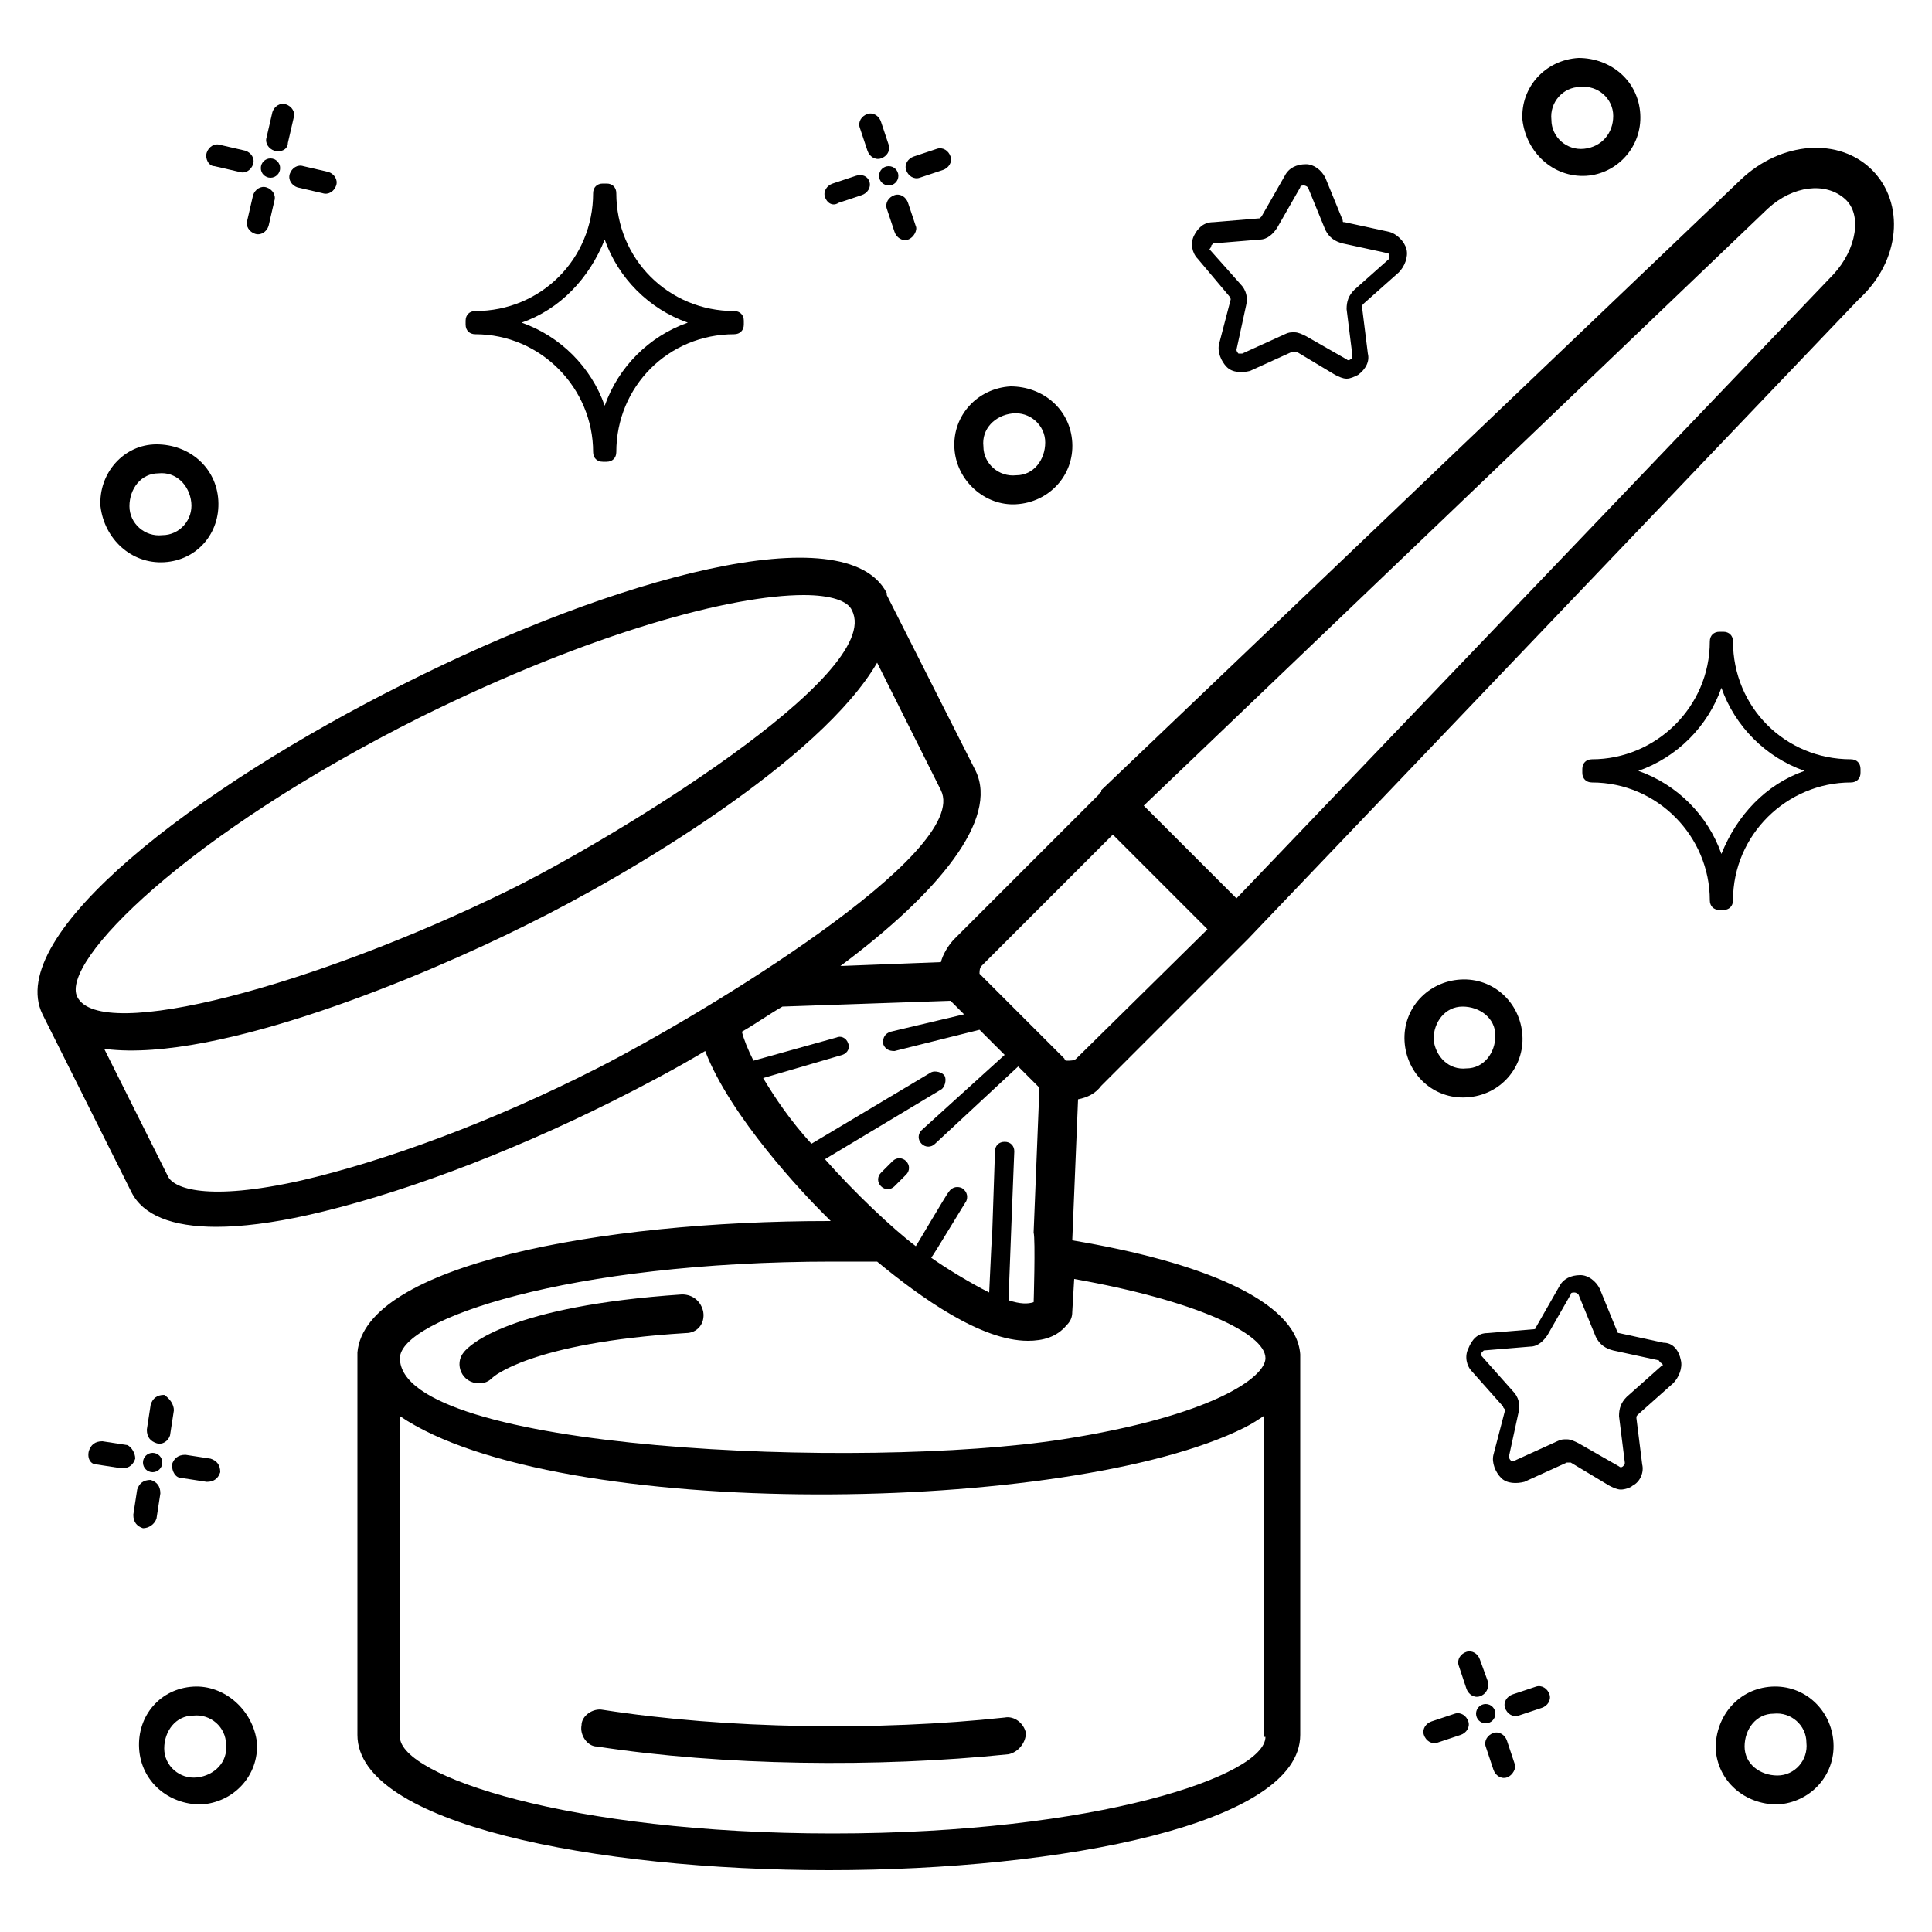
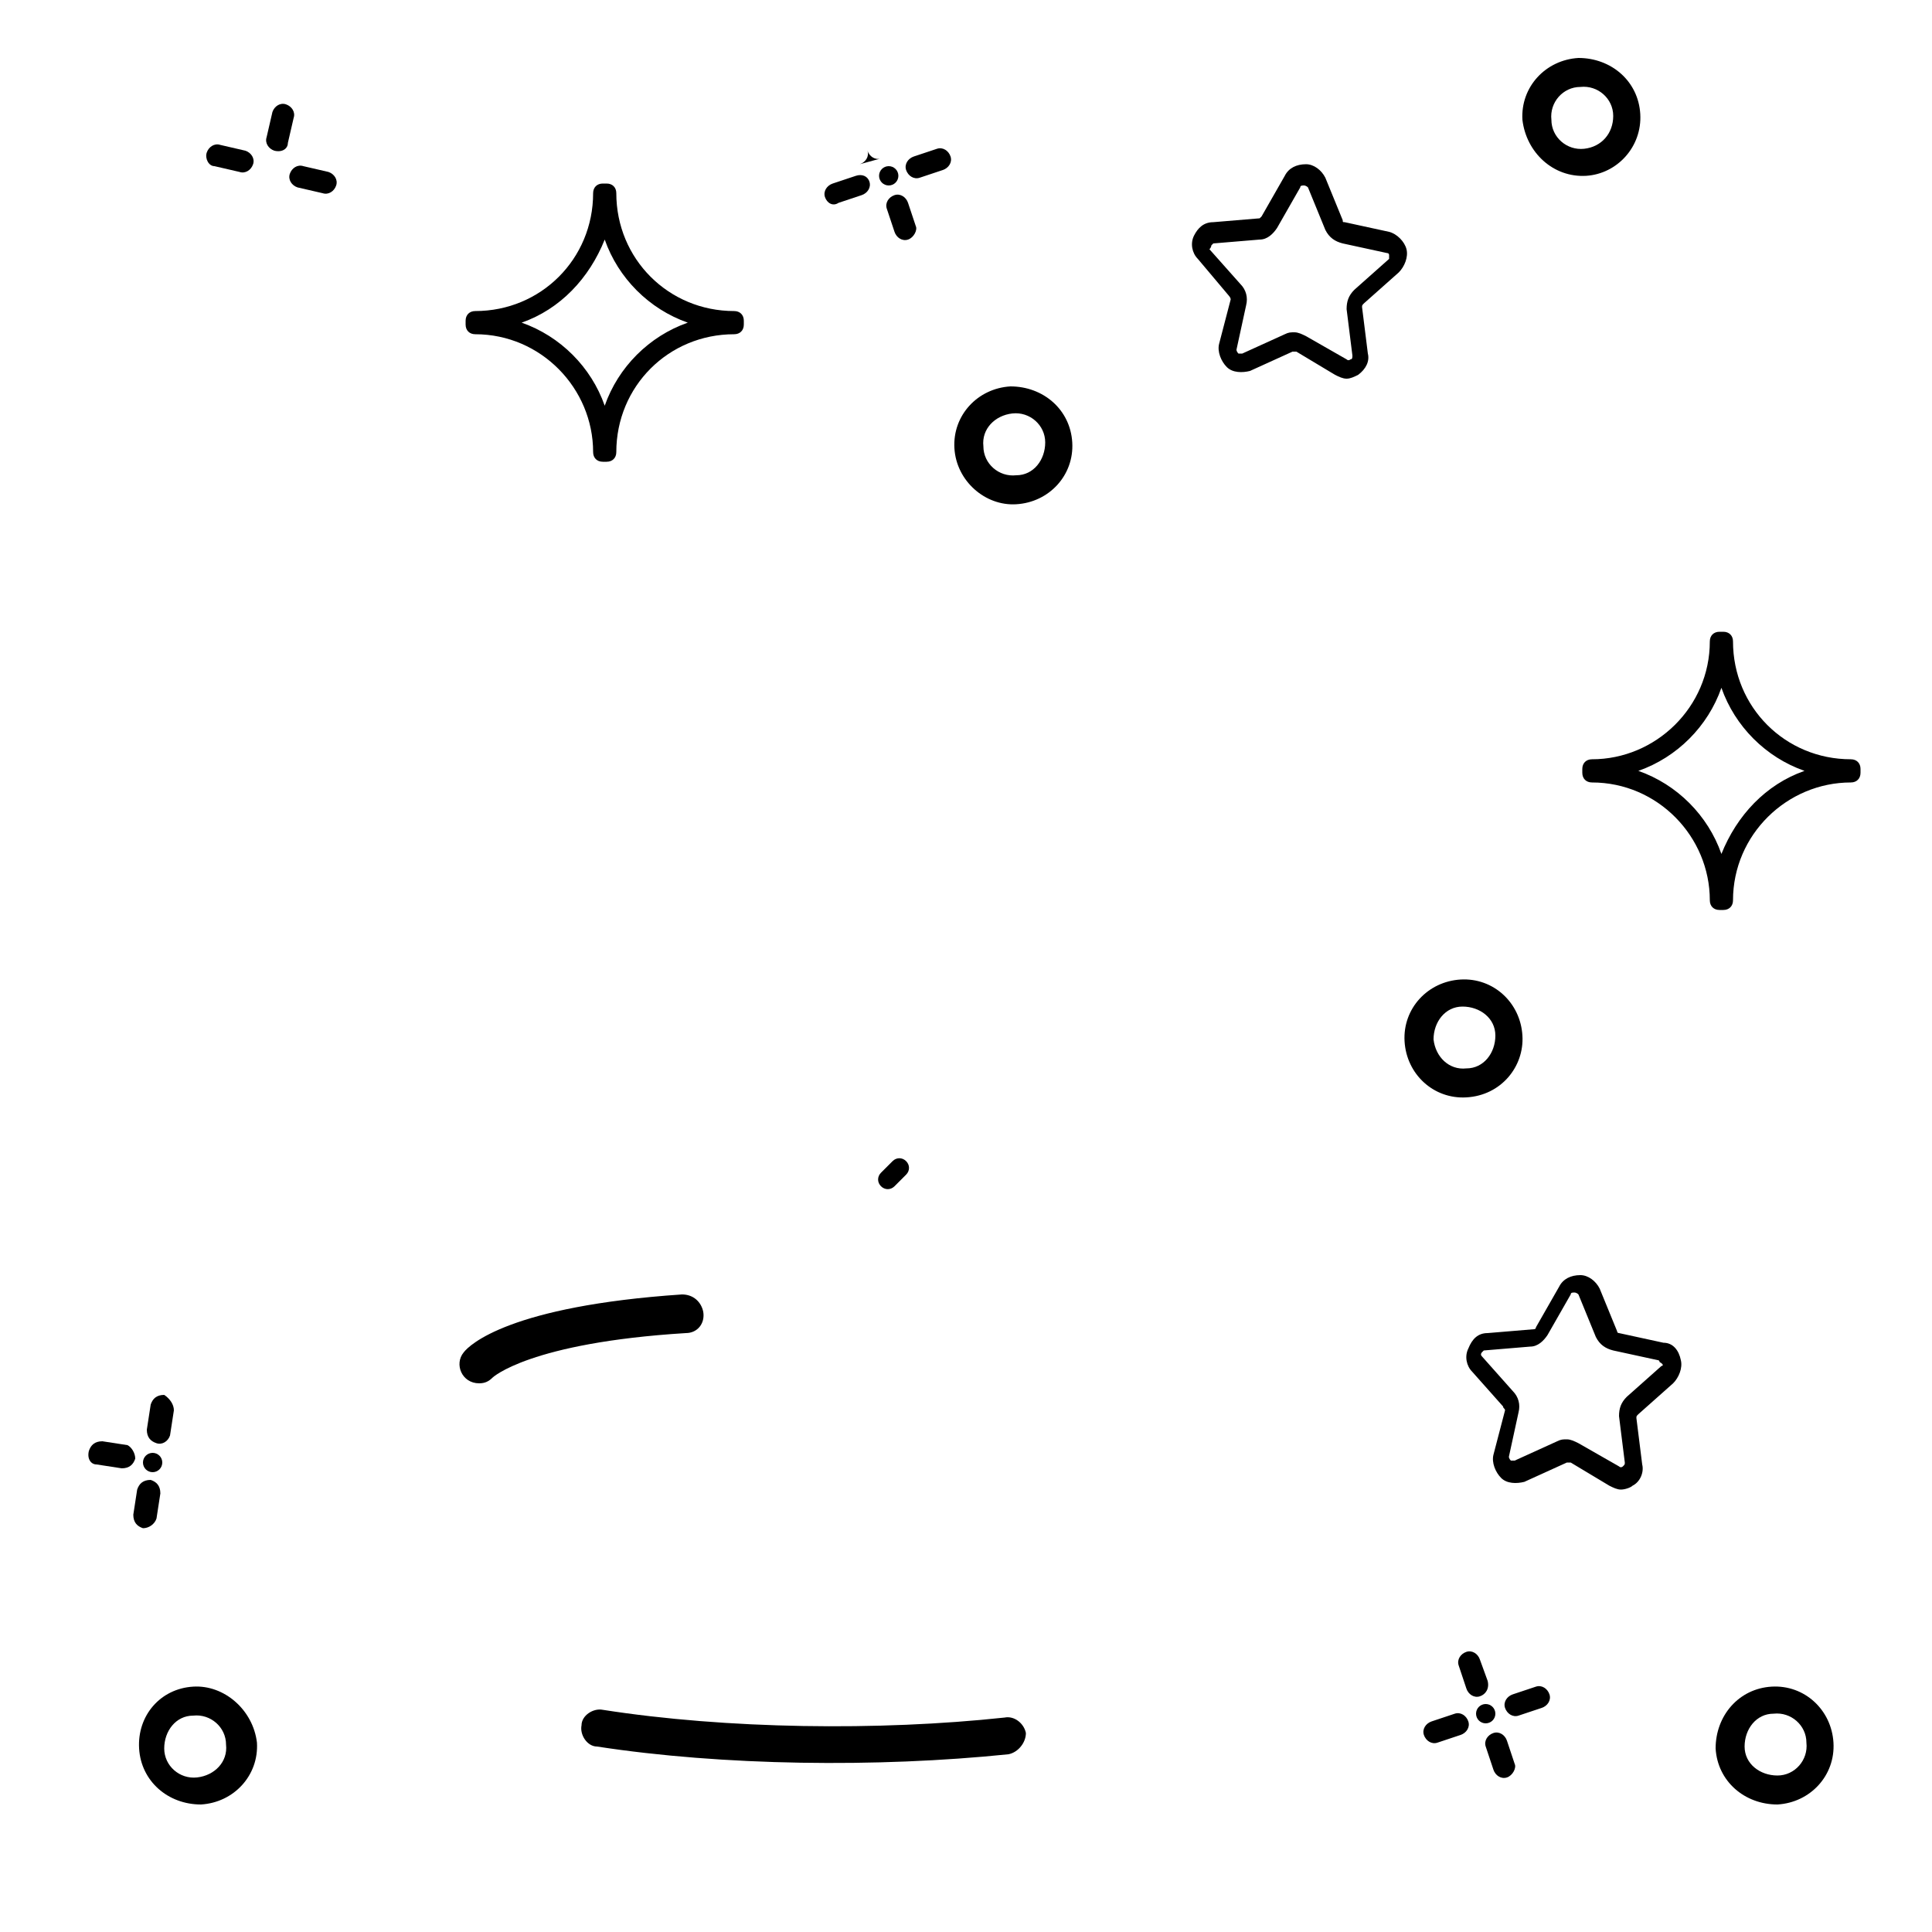
<svg xmlns="http://www.w3.org/2000/svg" id="Layer_1" enable-background="new 0 0 100 100" height="512" viewBox="0 0 100 100" width="512">
  <g>
    <g>
      <g>
-         <path d="m45.6 8.2c-.3.1-.6-.1-.7-.4l-.4-1.2c-.1-.3.1-.6.4-.7.3-.1.6.1.7.4l.4 1.2c.1.3-.1.6-.4.7z" />
+         <path d="m45.6 8.2c-.3.1-.6-.1-.7-.4l-.4-1.2l.4 1.2c.1.3-.1.6-.4.7z" />
      </g>
      <g>
        <path d="m47 12.4c-.3.1-.6-.1-.7-.4l-.4-1.2c-.1-.3.1-.6.4-.7.3-.1.6.1.7.4l.4 1.2c.1.2-.1.6-.4.7z" />
      </g>
      <g>
        <path d="m46.9 8.8c-.1-.3.1-.6.4-.7l1.2-.4c.3-.1.6.1.7.4.1.3-.1.6-.4.7l-1.2.4c-.3.1-.6-.1-.7-.4z" />
      </g>
      <g>
        <path d="m42.7 10.2c-.1-.3.1-.6.4-.7l1.2-.4c.3-.1.6 0 .7.3.1.3-.1.6-.4.7l-1.2.4c-.3.2-.6 0-.7-.3z" />
      </g>
      <g>
        <circle cx="46" cy="9.1" r=".5" />
      </g>
    </g>
    <g>
      <g>
        <path d="m76.6 87.8c-.3.1-.6-.1-.7-.4l-.4-1.2c-.1-.3.1-.6.4-.7.3-.1.6.1.7.4l.4 1.1c.1.4-.1.7-.4.8z" />
      </g>
      <g>
        <path d="m78 92c-.3.1-.6-.1-.7-.4l-.4-1.2c-.1-.3.1-.6.4-.7.3-.1.6.1.7.4l.4 1.2c.1.2-.1.6-.4.7z" />
      </g>
      <g>
        <path d="m77.9 88.4c-.1-.3.1-.6.4-.7l1.2-.4c.3-.1.6.1.7.4.1.3-.1.6-.4.7l-1.2.4c-.3.1-.6-.1-.7-.4z" />
      </g>
      <g>
        <path d="m73.7 89.8c-.1-.3.1-.6.4-.7l1.2-.4c.3-.1.6.1.7.4.1.3-.1.6-.4.7l-1.2.4c-.3.1-.6-.1-.7-.4z" />
      </g>
      <g>
        <circle cx="76.9" cy="88.7" r=".5" />
      </g>
    </g>
    <g>
      <g>
        <path d="m14.2 7.8c-.3-.1-.5-.4-.4-.7l.3-1.3c.1-.3.4-.5.7-.4.3.1.5.4.4.7l-.3 1.3c0 .3-.3.5-.7.4z" />
      </g>
      <g>
-         <path d="m13.2 12.1c-.3-.1-.5-.4-.4-.7l.3-1.3c.1-.3.4-.5.7-.4.3.1.5.4.4.7l-.3 1.3c-.1.3-.4.5-.7.4z" />
-       </g>
+         </g>
      <g>
        <path d="m15 9c.1-.3.4-.5.7-.4l1.3.3c.3.1.5.4.4.7-.1.3-.4.5-.7.4l-1.3-.3c-.3-.1-.5-.4-.4-.7z" />
      </g>
      <g>
        <path d="m10.7 7.9c.1-.3.4-.5.7-.4l1.3.3c.3.1.5.4.4.7-.1.3-.4.5-.7.4l-1.3-.3c-.3 0-.5-.4-.4-.7z" />
      </g>
      <g>
-         <circle cx="14" cy="8.7" r=".5" />
-       </g>
+         </g>
    </g>
    <g>
      <g>
        <path d="m8.1 74.7c-.3-.1-.5-.3-.5-.7l.2-1.3c.1-.3.3-.5.7-.5.3.2.5.5.5.8l-.2 1.3c-.1.3-.4.5-.7.4z" />
      </g>
      <g>
        <path d="m7.4 79.1c-.3-.1-.5-.3-.5-.7l.2-1.3c.1-.3.3-.5.7-.5.3.1.5.3.5.7l-.2 1.3c-.1.3-.4.5-.7.5z" />
      </g>
      <g>
-         <path d="m8.9 75.8c.1-.3.3-.5.7-.5l1.3.2c.3.1.5.3.5.7-.1.3-.3.5-.7.5l-1.3-.2c-.3 0-.5-.3-.5-.7z" />
-       </g>
+         </g>
      <g>
        <path d="m4.6 75.1c.1-.3.3-.5.7-.5l1.3.2c.2.1.4.4.4.7-.1.3-.3.5-.7.5l-1.3-.2c-.3 0-.5-.3-.4-.7z" />
      </g>
      <g>
        <circle cx="7.9" cy="75.7" r=".5" />
      </g>
    </g>
    <g>
      <g>
        <path d="m63.6 15.3s.1.1.1.2l-.6 2.3c-.1.4.1.9.4 1.2s.8.3 1.2.2l2.2-1h.2l2 1.2c.2.1.4.2.6.2s.4-.1.6-.2c.4-.3.6-.7.5-1.1l-.3-2.4c0-.1 0-.1.1-.2l1.8-1.6c.3-.3.5-.8.4-1.2s-.5-.8-.9-.9l-2.3-.5c-.1 0-.1 0-.1-.1l-.9-2.2c-.2-.4-.6-.7-1-.7-.5 0-.9.2-1.1.6l-1.2 2.1s-.1.1-.1.1l-2.4.2c-.5 0-.8.3-1 .7s-.1.9.2 1.2zm-.9-2.6s.1-.1.1-.1l2.4-.2c.4 0 .7-.3.9-.6l1.2-2.1c0-.1.1-.1.2-.1 0 0 .1 0 .2.1l.9 2.2c.2.4.5.6.9.7l2.3.5c.1 0 .1.1.1.1v.2l-1.8 1.6c-.3.3-.4.6-.4 1l.3 2.4c0 .1 0 .2-.1.2 0 0-.1.1-.2 0l-2.1-1.2c-.2-.1-.4-.2-.6-.2s-.3 0-.5.1l-2.2 1c-.1 0-.2 0-.2 0s-.1-.1-.1-.2l.5-2.3c.1-.4 0-.8-.3-1.1l-1.6-1.8c.1-.1.1-.2.1-.2z" />
        <path d="m86.1 69.5-2.3-.5c-.1 0-.1-.1-.1-.1l-.9-2.2c-.2-.4-.6-.7-1-.7-.5 0-.9.2-1.1.6l-1.2 2.1c0 .1-.1.1-.1.1l-2.4.2c-.5 0-.8.3-1 .8-.2.4-.1.9.2 1.2l1.6 1.8c0 .1.1.1.1.2l-.6 2.3c-.1.4.1.9.4 1.2s.8.3 1.2.2l2.2-1h.2l2 1.2c.2.1.4.2.6.2s.5-.1.6-.2c.4-.2.6-.7.5-1.1l-.3-2.4c0-.1 0-.1.1-.2l1.8-1.6c.3-.3.5-.8.4-1.2-.1-.5-.4-.9-.9-.9zm-.1 1.2-1.8 1.6c-.3.3-.4.6-.4 1l.3 2.4c0 .1 0 .1-.1.2 0 0-.1.1-.2 0l-2.1-1.2c-.2-.1-.4-.2-.6-.2s-.3 0-.5.1l-2.2 1c-.1 0-.2 0-.2 0s-.1-.1-.1-.2l.5-2.3c.1-.4 0-.8-.3-1.1l-1.6-1.8c-.1-.1 0-.2 0-.2s.1-.1.1-.1l2.4-.2c.4 0 .7-.3.9-.6l1.2-2.1c0-.1.1-.1.2-.1 0 0 .1 0 .2.1l.9 2.2c.2.4.5.6.9.7l2.3.5c.1 0 .1.1.1.1.2.1.2.2.1.2z" />
        <path d="m95.8 39.3c-3.4 0-6.1-2.7-6.1-6.1 0-.3-.2-.5-.5-.5h-.2c-.3 0-.5.2-.5.5 0 3.4-2.8 6.1-6.1 6.1-.3 0-.5.2-.5.5v.2c0 .3.2.5.5.5 3.4 0 6.1 2.8 6.1 6.1 0 .3.2.5.5.5h.2c.3 0 .5-.2.5-.5 0-3.4 2.8-6.1 6.1-6.1.3 0 .5-.2.5-.5v-.2c0-.3-.2-.5-.5-.5zm-6.7 4.9c-.7-2-2.3-3.6-4.3-4.3 2-.7 3.6-2.3 4.3-4.3.7 2 2.3 3.6 4.3 4.3-2 .7-3.5 2.3-4.3 4.3z" />
        <path d="m24.6 17.3c3.4 0 6.1 2.8 6.1 6.1 0 .3.2.5.5.5h.2c.3 0 .5-.2.5-.5 0-3.4 2.7-6.1 6.1-6.1.3 0 .5-.2.5-.5v-.2c0-.3-.2-.5-.5-.5-3.4 0-6.1-2.7-6.1-6.1 0-.3-.2-.5-.5-.5h-.2c-.3 0-.5.2-.5.5 0 3.4-2.7 6.1-6.1 6.1-.3 0-.5.2-.5.5v.2c0 .3.2.5.5.5zm6.7-4.9c.7 2 2.3 3.6 4.3 4.3-2 .7-3.6 2.3-4.3 4.3-.7-2-2.3-3.6-4.3-4.3 2-.7 3.5-2.3 4.3-4.3z" />
        <path d="m82.1 9.1c1.6-.1 2.9-1.5 2.8-3.2s-1.5-2.9-3.2-2.9c-1.7.1-3 1.5-2.9 3.2.2 1.7 1.6 3 3.3 2.9zm-.3-4.6c.9-.1 1.7.6 1.7 1.5s-.6 1.6-1.5 1.7-1.7-.6-1.7-1.5c-.1-.9.6-1.7 1.5-1.7z" />
        <path d="m52.6 26.1c1.7-.1 3-1.5 2.9-3.2s-1.5-2.9-3.2-2.9c-1.7.1-3 1.5-2.9 3.2s1.6 3 3.2 2.9zm-.2-4.7c.9-.1 1.7.6 1.7 1.5s-.6 1.7-1.5 1.7c-.9.1-1.7-.6-1.7-1.5-.1-.9.6-1.6 1.5-1.7z" />
        <path d="m78.8 53.6c-.1-1.7-1.5-3-3.2-2.9s-3 1.5-2.9 3.2 1.5 3 3.2 2.9c1.8-.1 3-1.6 2.9-3.2zm-4.6.2c0-.9.6-1.7 1.5-1.7s1.7.6 1.7 1.5-.6 1.7-1.5 1.7c-.9.1-1.6-.6-1.7-1.5z" />
        <path d="m91.7 87.3c-1.7.1-2.9 1.5-2.9 3.2.1 1.7 1.5 2.9 3.2 2.9 1.7-.1 3-1.5 2.9-3.2s-1.5-3-3.2-2.9zm.3 4.6c-.9 0-1.7-.6-1.7-1.5s.6-1.7 1.5-1.7c.9-.1 1.7.6 1.7 1.5.1.9-.6 1.7-1.5 1.7z" />
        <path d="m10 87.3c-1.7.1-2.9 1.5-2.8 3.2s1.5 2.9 3.2 2.9c1.7-.1 3-1.5 2.9-3.2-.2-1.7-1.7-3-3.3-2.9zm.2 4.7c-.9.1-1.7-.6-1.7-1.5s.6-1.7 1.5-1.7c.9-.1 1.7.6 1.7 1.5.1.9-.6 1.6-1.5 1.7z" />
-         <path d="m8.5 29.1c1.7-.1 2.9-1.5 2.8-3.2s-1.5-2.9-3.2-2.9-3 1.5-2.9 3.2c.2 1.7 1.6 3 3.3 2.9zm-.3-4.6c.9-.1 1.6.6 1.7 1.5s-.6 1.7-1.5 1.7c-.9.1-1.7-.6-1.7-1.5s.6-1.7 1.5-1.7z" />
        <path d="m52 88.9c-6.5.7-14.4.6-20.8-.4-.5-.1-1.1.3-1.1.8-.1.5.3 1.1.8 1.1 6.5 1 14.5 1.1 21.3.4.5-.1.9-.6.9-1.1-.1-.5-.6-.9-1.1-.8z" />
        <path d="m35.3 67c-8.9.6-11 2.6-11.3 3-.5.6-.1 1.6.8 1.6.3 0 .5-.1.7-.3 0 0 1.9-1.8 10-2.3.6 0 1-.5.9-1.1-.1-.5-.5-.9-1.1-.9z" />
-         <path d="m96.9 8.8c-1.7-1.7-4.7-1.5-6.8.5l-33.1 31.6v.1s-.1 0-.1.1l-7.5 7.5c-.3.3-.6.8-.7 1.2l-5.2.2c5.1-3.8 8.2-7.6 7-10.1l-4.6-9.1v-.1c-2.1-4.1-14.1-.8-25 4.7-10.8 5.4-20.7 13-18.7 17.1l4.6 9.2c.6 1.2 2.1 1.8 4.4 1.8 1.3 0 2.9-.2 4.7-.6 4.5-1 10.2-3.1 15.8-5.9 1.6-.8 3.3-1.7 4.8-2.6 1.3 3.4 5.1 7.4 6.1 8.4l.4.4h-.1c-11.9 0-24 2.3-24.4 6.8v.2 19.6c0 4.6 12.3 7 24.4 7s24.4-2.4 24.4-7v-19.5c0-.1 0-.1 0-.2-.2-2.8-5.2-4.8-11.8-5.9l.3-7.3c.5-.1.9-.3 1.2-.7l7.5-7.5s.1-.1.1-.1l31.6-33.1c2.2-2 2.4-5 .7-6.7zm-75.1 28.3c8.9-4.4 16.1-6.3 19.8-6.3 1.4 0 2.3.3 2.5.8 1.7 3.3-12.5 11.9-17.8 14.5-10 4.9-21.1 7.9-22.3 5.5-.9-1.8 5.6-8.4 17.8-14.5zm9.1 18.2c-5.5 2.8-11 4.8-15.3 5.8-4.9 1.1-6.6.4-6.9-.2l-3.3-6.6h.1c5.8.7 16.5-3.8 21.7-6.4 5.5-2.7 15.3-8.6 18.2-13.6l3.3 6.6c1.6 3.2-12.3 11.6-17.8 14.4zm34.6 34.6c0 2-8.7 5-22.4 5s-22.4-3-22.4-5v-16.6c8.1 5.5 34.7 5.1 43.7.6.4-.2.7-.4 1-.6v16.6zm0-19.6c0 1-2.8 3-10.5 4.2-10.3 1.6-34.3.6-34.3-4.2 0-2 8.7-5 22.4-5h2.3c2.3 1.9 5.4 4.1 7.8 4.1.8 0 1.5-.2 2-.8.2-.2.3-.4.3-.7l.1-1.7c6.2 1.1 9.9 2.8 9.9 4.1zm-12-2.9c-.3.1-.7.1-1.3-.1 0-.1.3-7.8.3-7.7 0-.3-.2-.5-.5-.5s-.5.2-.5.5c-.5 14.4.1-1.6-.3 7.3-1-.5-2.3-1.3-3-1.8.1-.1 1.9-3.1 1.8-2.9.1-.2.1-.5-.2-.7-.2-.1-.5-.1-.7.2-.1.1-1.8 3-1.7 2.8-1.2-.9-3.2-2.8-4.7-4.5l6-3.6c.2-.1.3-.5.2-.7s-.5-.3-.7-.2l-6.2 3.7c-1.1-1.2-1.9-2.4-2.5-3.4l4.1-1.2c.3-.1.4-.4.3-.6-.1-.3-.4-.4-.6-.3l-4.3 1.2c-.3-.6-.5-1.1-.6-1.5.7-.4 1.4-.9 2.1-1.3l8.7-.3.2.2.5.5-3.8.9c-.3.1-.4.3-.4.6.1.3.3.4.6.4l4.4-1.1 1.3 1.3-4.3 3.9c-.2.2-.2.5 0 .7s.5.2.7 0l4.3-4 .9.9.2.2-.3 7.5c.1.3 0 3.8 0 3.6zm2.2-12.6c-.1.1-.3.1-.5.1 0 0-.1 0-.1-.1l-4.3-4.3s-.1-.1-.1-.1c0-.1 0-.3.1-.4l6.8-6.8 4.9 4.9zm39.2-40.6-30.9 32.3-4.8-4.8 32.3-30.9c1.3-1.2 3-1.4 4-.5.9.8.6 2.6-.6 3.9z" />
        <path d="m46.2 60.1-.6.6c-.2.2-.2.5 0 .7s.5.2.7 0l.6-.6c.2-.2.2-.5 0-.7s-.5-.2-.7 0z" />
      </g>
    </g>
  </g>
</svg>